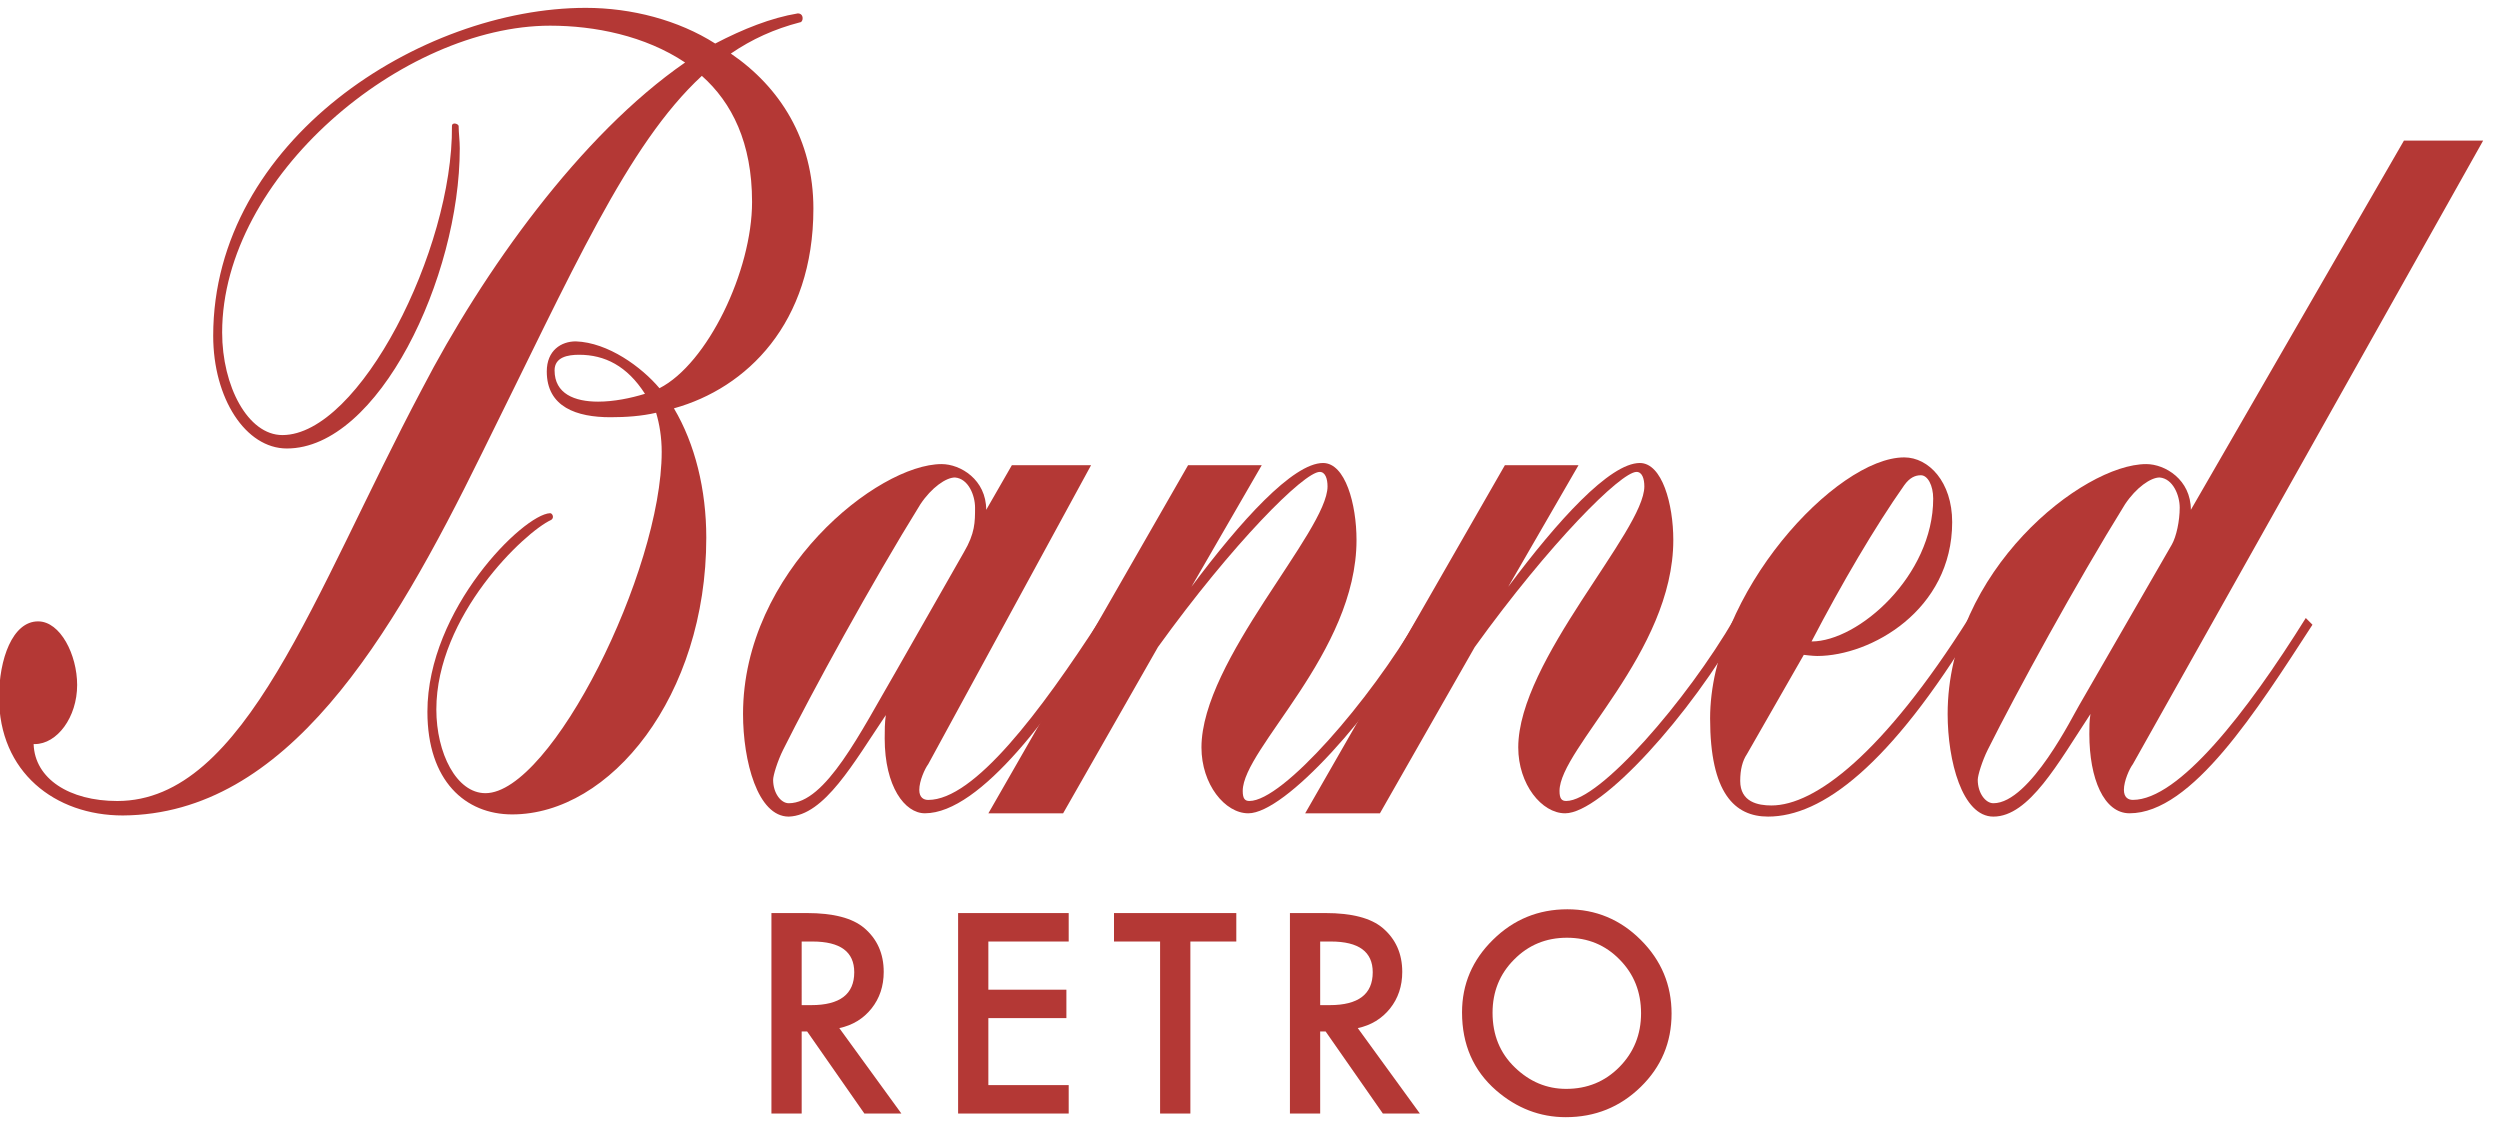
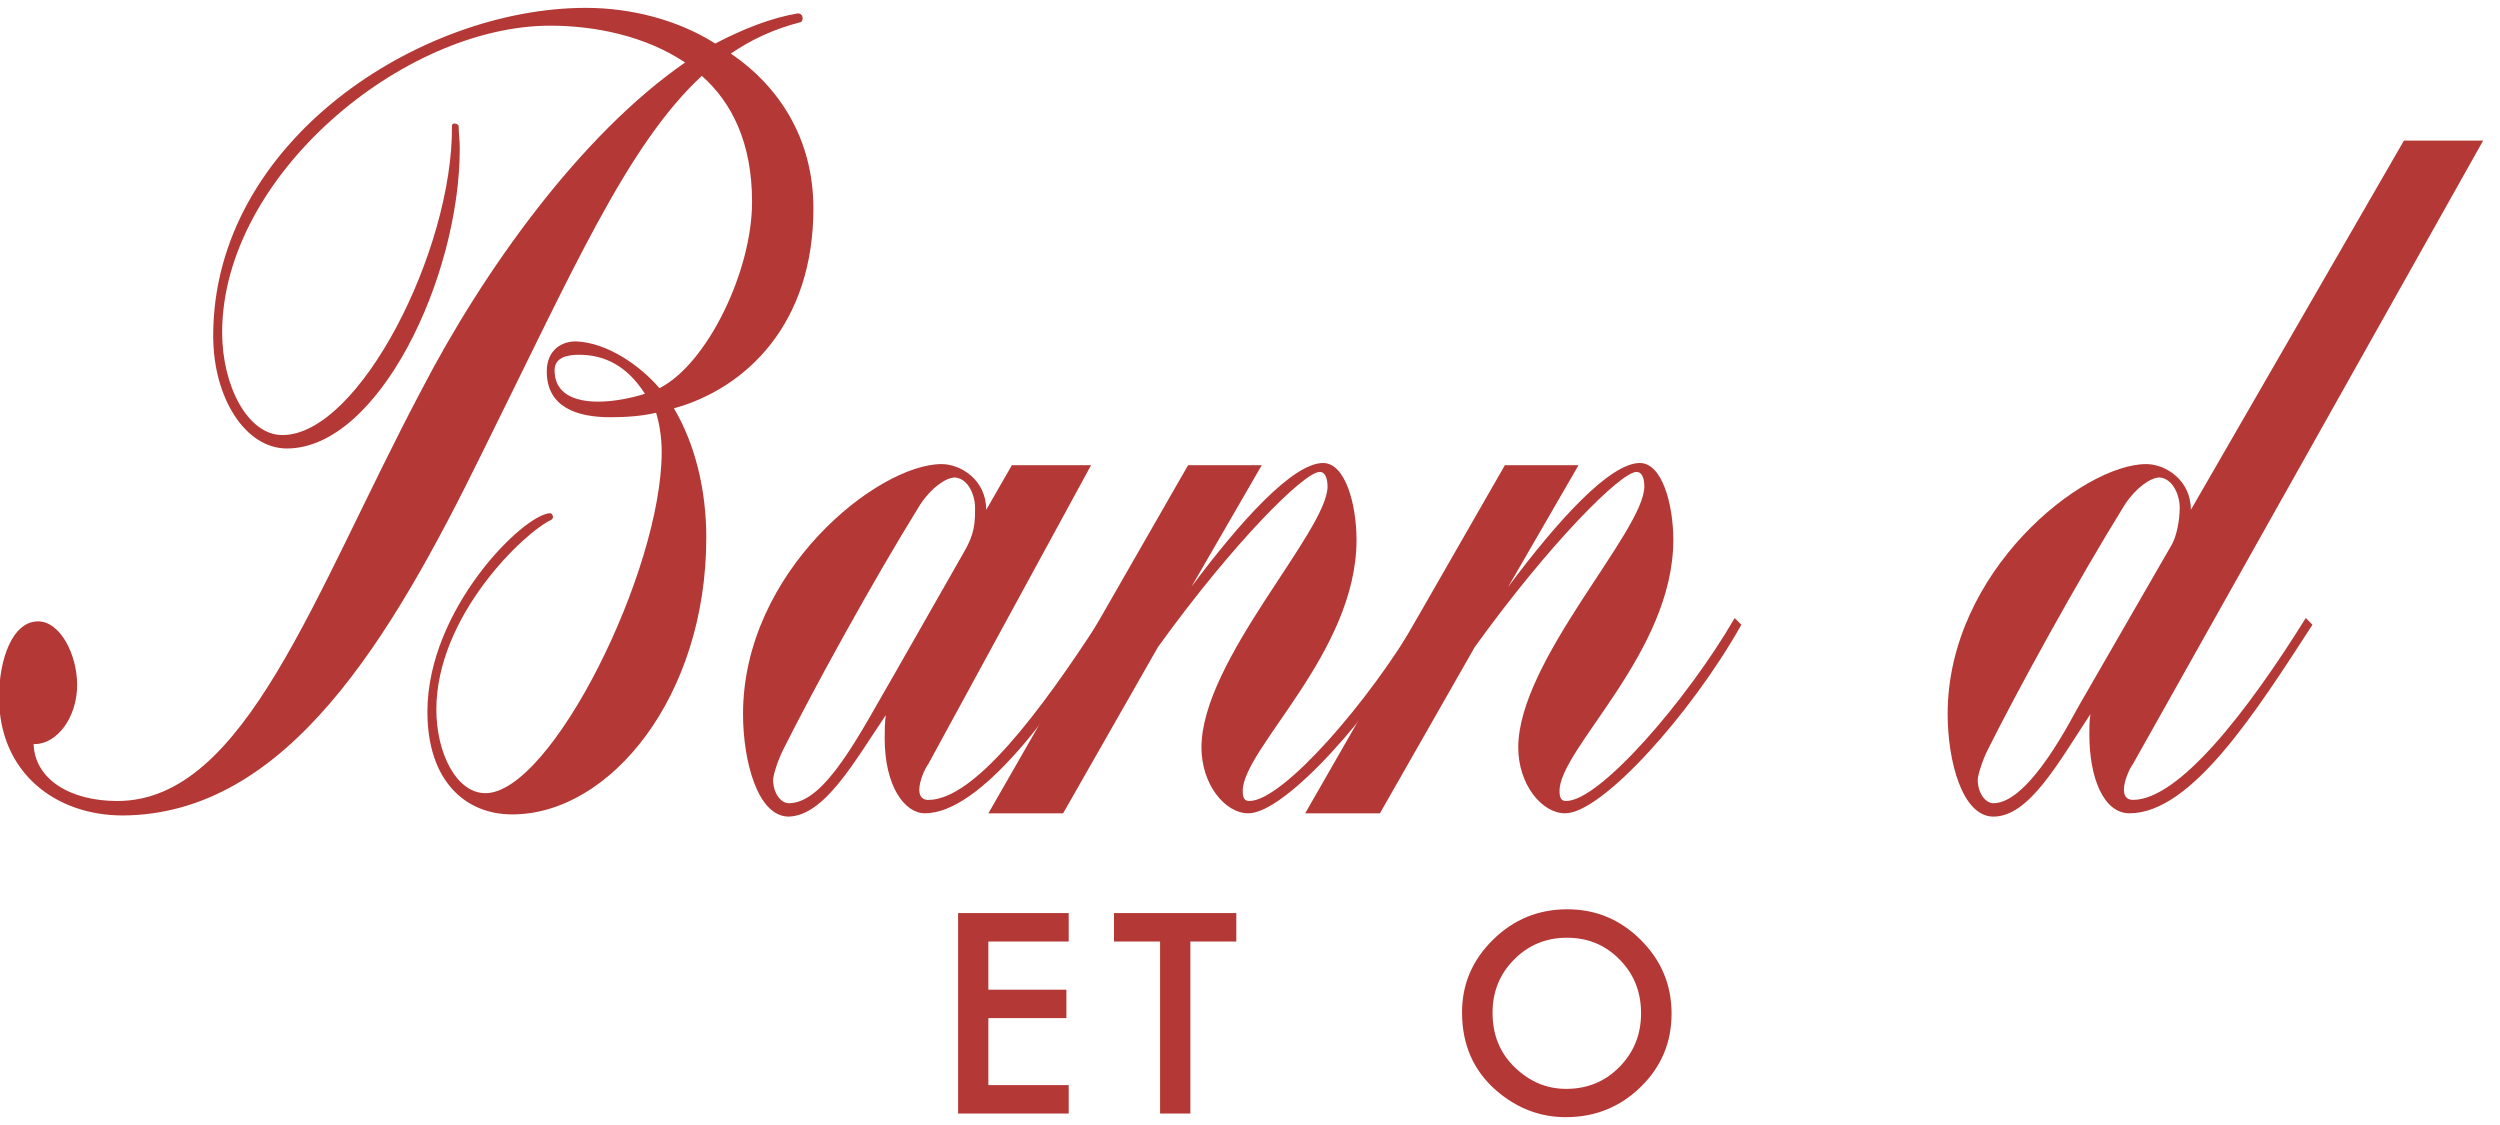
<svg xmlns="http://www.w3.org/2000/svg" version="1.1" id="Layer_1" x="0px" y="0px" width="140px" height="63px" viewBox="0 0 140 63" enable-background="new 0 0 140 63" xml:space="preserve">
  <g>
    <g>
      <path fill="#B43835" d="M32.43,19.867c-0.624,0-1.374,0.125-1.374,0.875c0,1.311,1.125,1.75,2.437,1.75    c0.874,0,1.811-0.188,2.625-0.439C35.117,20.492,33.867,19.867,32.43,19.867 M37.74,22.867c1.187,1.999,1.812,4.559,1.812,7.245    c0,8.873-5.372,15.495-10.87,15.495c-2.623,0-4.747-1.875-4.747-5.75c0-5.746,5.371-11.055,6.872-11.119    c0.125,0,0.25,0.25,0.063,0.375c-1.499,0.686-6.435,5.372-6.435,10.62c0,2.437,1.125,4.685,2.749,4.685    c3.686,0,9.871-12.431,9.871-19.115c0-0.812-0.125-1.562-0.313-2.188c-0.813,0.189-1.688,0.25-2.561,0.25    c-1.875,0-3.562-0.561-3.562-2.561c0-1.187,0.813-1.687,1.625-1.687c1.812,0.063,3.685,1.436,4.686,2.623    c2.687-1.375,5.185-6.56,5.185-10.432c0-3.312-1.125-5.56-2.812-7.06c-4.184,3.873-7.247,10.933-12.306,21.116    C21.873,35.798,16.064,45.606,6.88,45.666c-3.811,0-6.934-2.435-6.934-6.62c0-2.124,0.75-4.249,2.187-4.249    c1.25,0,2.187,1.875,2.187,3.561c0,1.812-1.125,3.311-2.375,3.311H1.883c0.062,1.938,1.999,3.187,4.685,3.187    c7.183,0,10.996-11.619,17.055-23.051C27.057,15.182,32.494,7.561,38.366,3.5c-2.249-1.5-5.062-2.062-7.559-2.062    c-8.246,0-18.367,8.434-18.367,17.18c0,2.998,1.438,5.746,3.374,5.746c4.312,0,9.558-10.369,9.495-17.303    c0-0.25,0.375-0.125,0.375,0c0,0.375,0.063,0.813,0.063,1.249c0,7.247-4.561,16.805-9.683,16.805    c-2.313,0-4.125-2.811-4.125-6.309c0-10.933,11.621-18.366,20.866-18.366c2.561,0,5.185,0.686,7.247,1.998    C41.614,1.625,43.176,1,44.675,0.751c0.374,0,0.312,0.499,0.125,0.499C43.363,1.625,42.113,2.188,40.927,3    c2.748,1.875,4.623,4.81,4.623,8.683C45.55,18.117,41.801,21.741,37.74,22.867" />
      <path fill="#B43835" d="M53.478,26.739c-0.5,0-1.312,0.562-1.936,1.499c-2.75,4.436-6.06,10.495-7.684,13.744    c-0.313,0.626-0.563,1.438-0.563,1.687c0,0.749,0.438,1.312,0.875,1.312c2.061,0,3.997-3.935,5.997-7.371l3.811-6.686    c0.625-1.061,0.625-1.686,0.625-2.498C54.603,27.738,54.229,26.801,53.478,26.739 M51.792,45.544    c-1.125,0-2.249-1.502-2.249-4.187c0-0.438,0-0.876,0.063-1.311c-1.812,2.686-3.436,5.62-5.435,5.684    c-1.75,0-2.561-3.122-2.561-5.746c0-7.998,7.559-13.995,11.12-13.995c1.062,0,2.498,0.875,2.498,2.562l1.437-2.5H61.1    l-9.12,16.744c-0.188,0.25-0.5,0.937-0.5,1.438c0,0.435,0.25,0.563,0.5,0.563c2.563,0,6.248-4.874,9.683-10.185l0.375,0.376    C59.1,39.796,54.916,45.544,51.792,45.544" />
      <path fill="#B43835" d="M69.593,44.293c0,0.437,0.125,0.562,0.375,0.562c1.874,0,6.746-5.621,9.432-10.245l0.376,0.376    c-2.812,4.998-7.808,10.559-9.871,10.559c-1.311,0-2.623-1.626-2.623-3.688c0-4.87,7.06-12.118,7.06-14.617    c0-0.438-0.127-0.813-0.438-0.813c-0.876,0-4.872,3.999-9.058,9.808l-5.311,9.31h-4.185l11.182-19.493h4.125l-3.937,6.809    c2.749-3.685,5.685-6.933,7.372-6.933c1.248,0,1.873,2.31,1.873,4.31C75.965,36.547,69.593,41.919,69.593,44.293" />
      <path fill="#B43835" d="M87.333,44.293c0,0.437,0.125,0.562,0.375,0.562c1.875,0,6.747-5.621,9.435-10.245l0.373,0.376    c-2.811,4.998-7.81,10.559-9.87,10.559c-1.312,0-2.624-1.626-2.624-3.688c0-4.87,7.061-12.118,7.061-14.617    c0-0.438-0.125-0.813-0.437-0.813c-0.877,0-4.875,3.999-9.06,9.808l-5.31,9.31h-4.186l11.183-19.493h4.123l-3.936,6.809    c2.748-3.685,5.684-6.933,7.371-6.933c1.249,0,1.874,2.31,1.874,4.31C93.705,36.547,87.333,41.919,87.333,44.293" />
-       <path fill="#B43835" d="M107.571,26.614c-0.312,0-0.624,0.125-0.936,0.562c-1.626,2.312-3.499,5.499-5.188,8.746    c2.624,0,6.812-3.685,6.812-7.997C108.26,27.177,107.948,26.614,107.571,26.614 M99.012,45.729c-1.872,0-3.246-1.312-3.246-5.495    c0-6.998,7.059-14.62,10.87-14.62c1.373,0,2.686,1.374,2.686,3.623c0,4.935-4.561,7.498-7.559,7.498    c-0.25,0-0.751-0.063-0.751-0.063l-3.185,5.562c-0.251,0.374-0.375,0.873-0.375,1.497c0,1.187,0.999,1.375,1.748,1.375    c2.437,0,6.248-2.872,11.059-10.496l0.375,0.376C105.822,42.92,102.011,45.729,99.012,45.729" />
      <path fill="#B43835" d="M120.938,26.739c-0.498,0-1.311,0.562-1.936,1.499c-2.749,4.436-6.061,10.495-7.686,13.744    c-0.312,0.625-0.562,1.438-0.562,1.687c0,0.749,0.438,1.312,0.875,1.312c2.062,0,4.498-4.996,4.811-5.497l5.186-8.995    c0.248-0.438,0.438-1.312,0.438-2.062C122.063,27.738,121.688,26.801,120.938,26.739 M119.439,42.795    c-0.187,0.248-0.5,0.936-0.5,1.434c0,0.438,0.251,0.565,0.5,0.565c2.563,0,6.374-4.874,9.685-10.185l0.374,0.376    c-3.124,4.811-6.748,10.559-10.245,10.559c-1.437,0-2.25-1.938-2.25-4.437c0-0.375,0-0.749,0.063-1.123    c-1.812,2.748-3.436,5.746-5.436,5.746c-1.748,0-2.562-3.123-2.562-5.746c0-7.998,7.559-13.995,11.12-13.995    c1.063,0,2.5,0.875,2.5,2.562L134.62,7.874h4.436L119.439,42.795z" />
-       <path fill="#B43835" d="M44.894,56.287h0.538c1.604,0,2.406-0.613,2.406-1.84c0-1.148-0.779-1.722-2.341-1.722h-0.603V56.287z     M47.001,57.574l3.476,4.784h-2.072L45.2,57.762h-0.306v4.597H43.2V51.131h1.984c1.483,0,2.554,0.279,3.213,0.838    c0.728,0.619,1.091,1.438,1.091,2.457c0,0.794-0.228,1.479-0.684,2.051C48.349,57.046,47.749,57.414,47.001,57.574" />
    </g>
    <polygon fill="#B43835" points="59.847,52.725 55.348,52.725 55.348,55.423 59.718,55.423 59.718,57.014 55.348,57.014    55.348,60.766 59.847,60.766 59.847,62.358 53.654,62.358 53.654,51.132 59.847,51.132  " />
    <polygon fill="#B43835" points="66.661,52.725 66.661,62.358 64.965,62.358 64.965,52.725 62.384,52.725 62.384,51.132    69.233,51.132 69.233,52.725  " />
    <g>
-       <path fill="#B43835" d="M73.93,56.287h0.536c1.604,0,2.407-0.613,2.407-1.84c0-1.148-0.78-1.722-2.342-1.722H73.93V56.287z     M76.036,57.574l3.477,4.784H77.44l-3.206-4.597H73.93v4.597h-1.694V51.131h1.984c1.482,0,2.554,0.279,3.213,0.838    c0.728,0.619,1.093,1.438,1.093,2.457c0,0.794-0.229,1.479-0.685,2.051C77.384,57.046,76.783,57.414,76.036,57.574" />
      <path fill="#B43835" d="M83.583,56.715c0,1.242,0.417,2.262,1.251,3.062c0.827,0.8,1.786,1.2,2.871,1.2    c1.179,0,2.173-0.406,2.98-1.223c0.811-0.823,1.214-1.827,1.214-3.008c0-1.198-0.398-2.2-1.2-3.011    c-0.793-0.814-1.777-1.222-2.951-1.222c-1.168,0-2.154,0.406-2.959,1.222C83.986,54.539,83.583,55.534,83.583,56.715     M81.874,56.694c0-1.581,0.58-2.938,1.738-4.072c1.153-1.135,2.539-1.702,4.158-1.702c1.6,0,2.972,0.575,4.115,1.717    c1.148,1.145,1.723,2.519,1.723,4.125c0,1.612-0.575,2.982-1.729,4.107c-1.158,1.13-2.557,1.693-4.194,1.693    c-1.45,0-2.752-0.503-3.906-1.504C82.508,59.947,81.874,58.492,81.874,56.694" />
    </g>
  </g>
</svg>